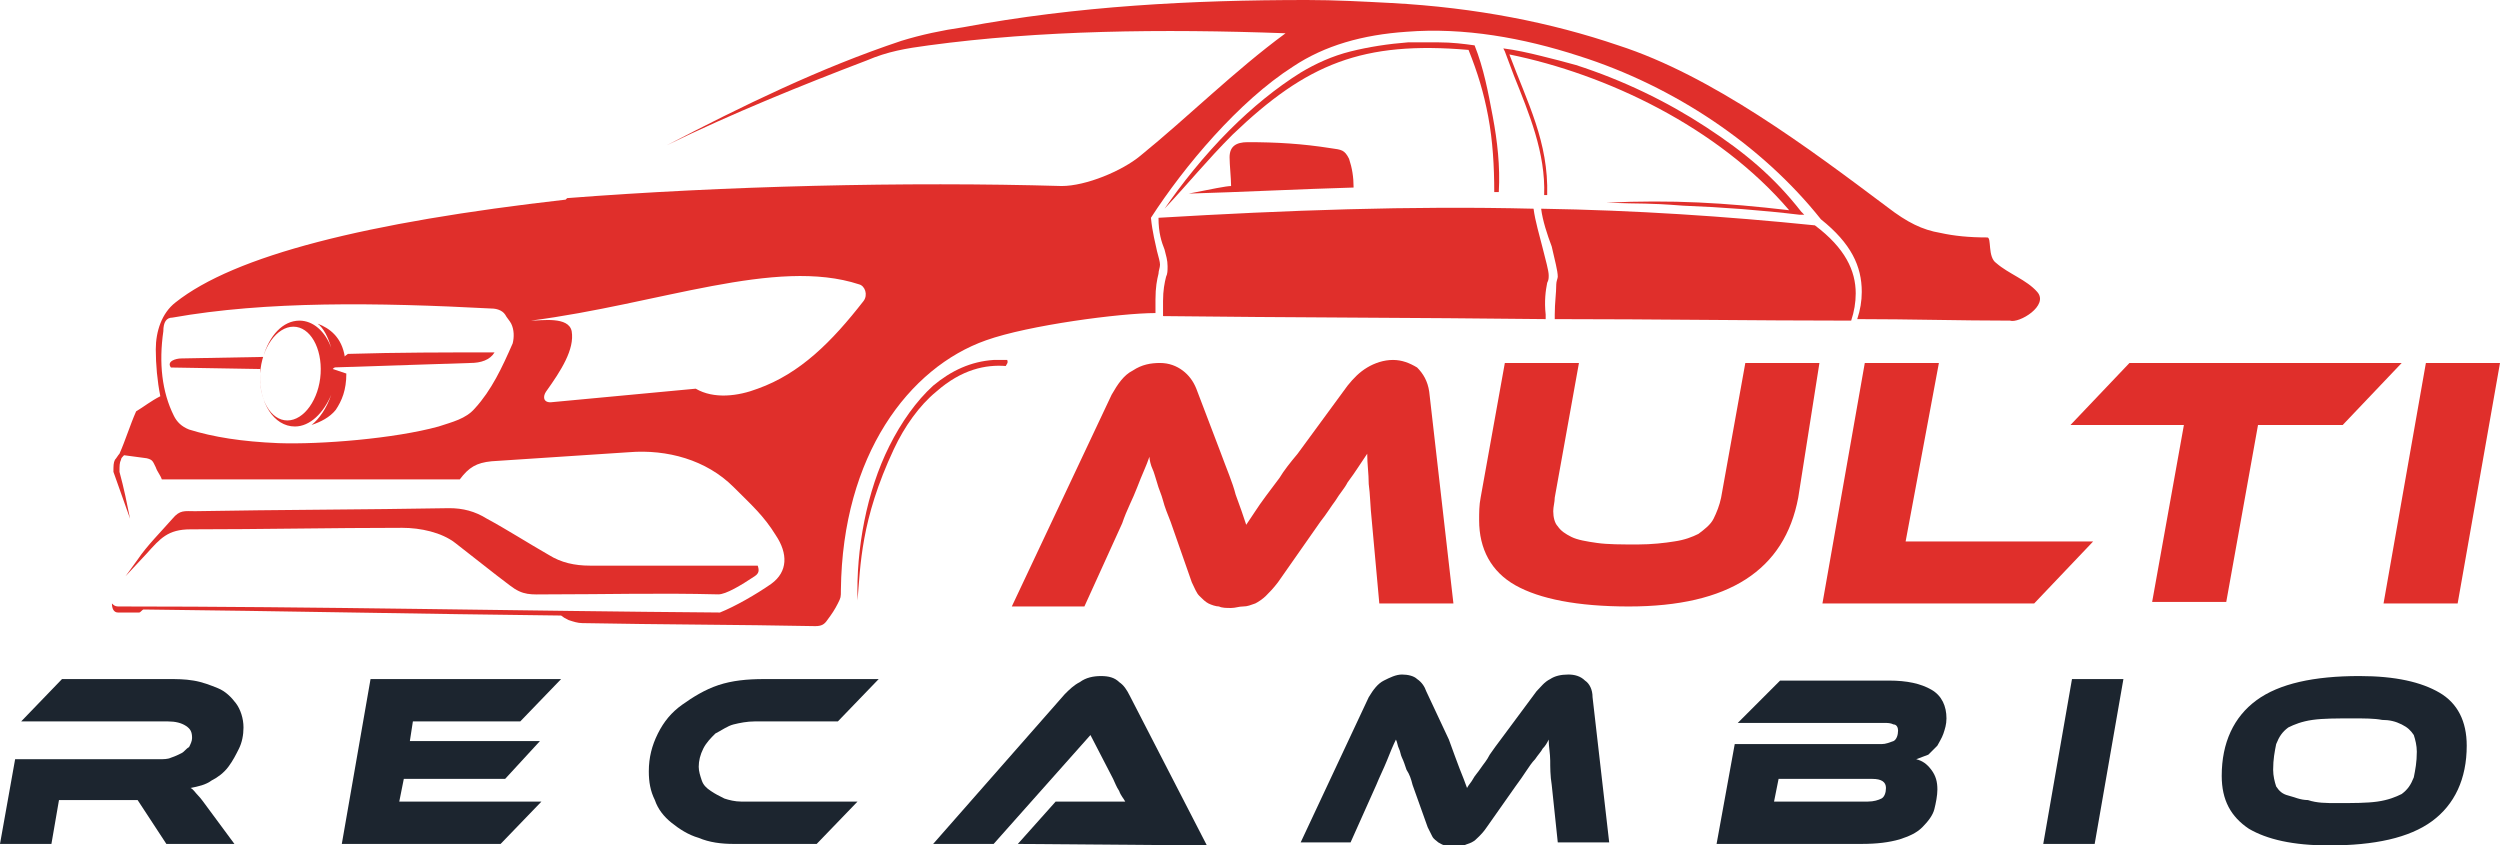
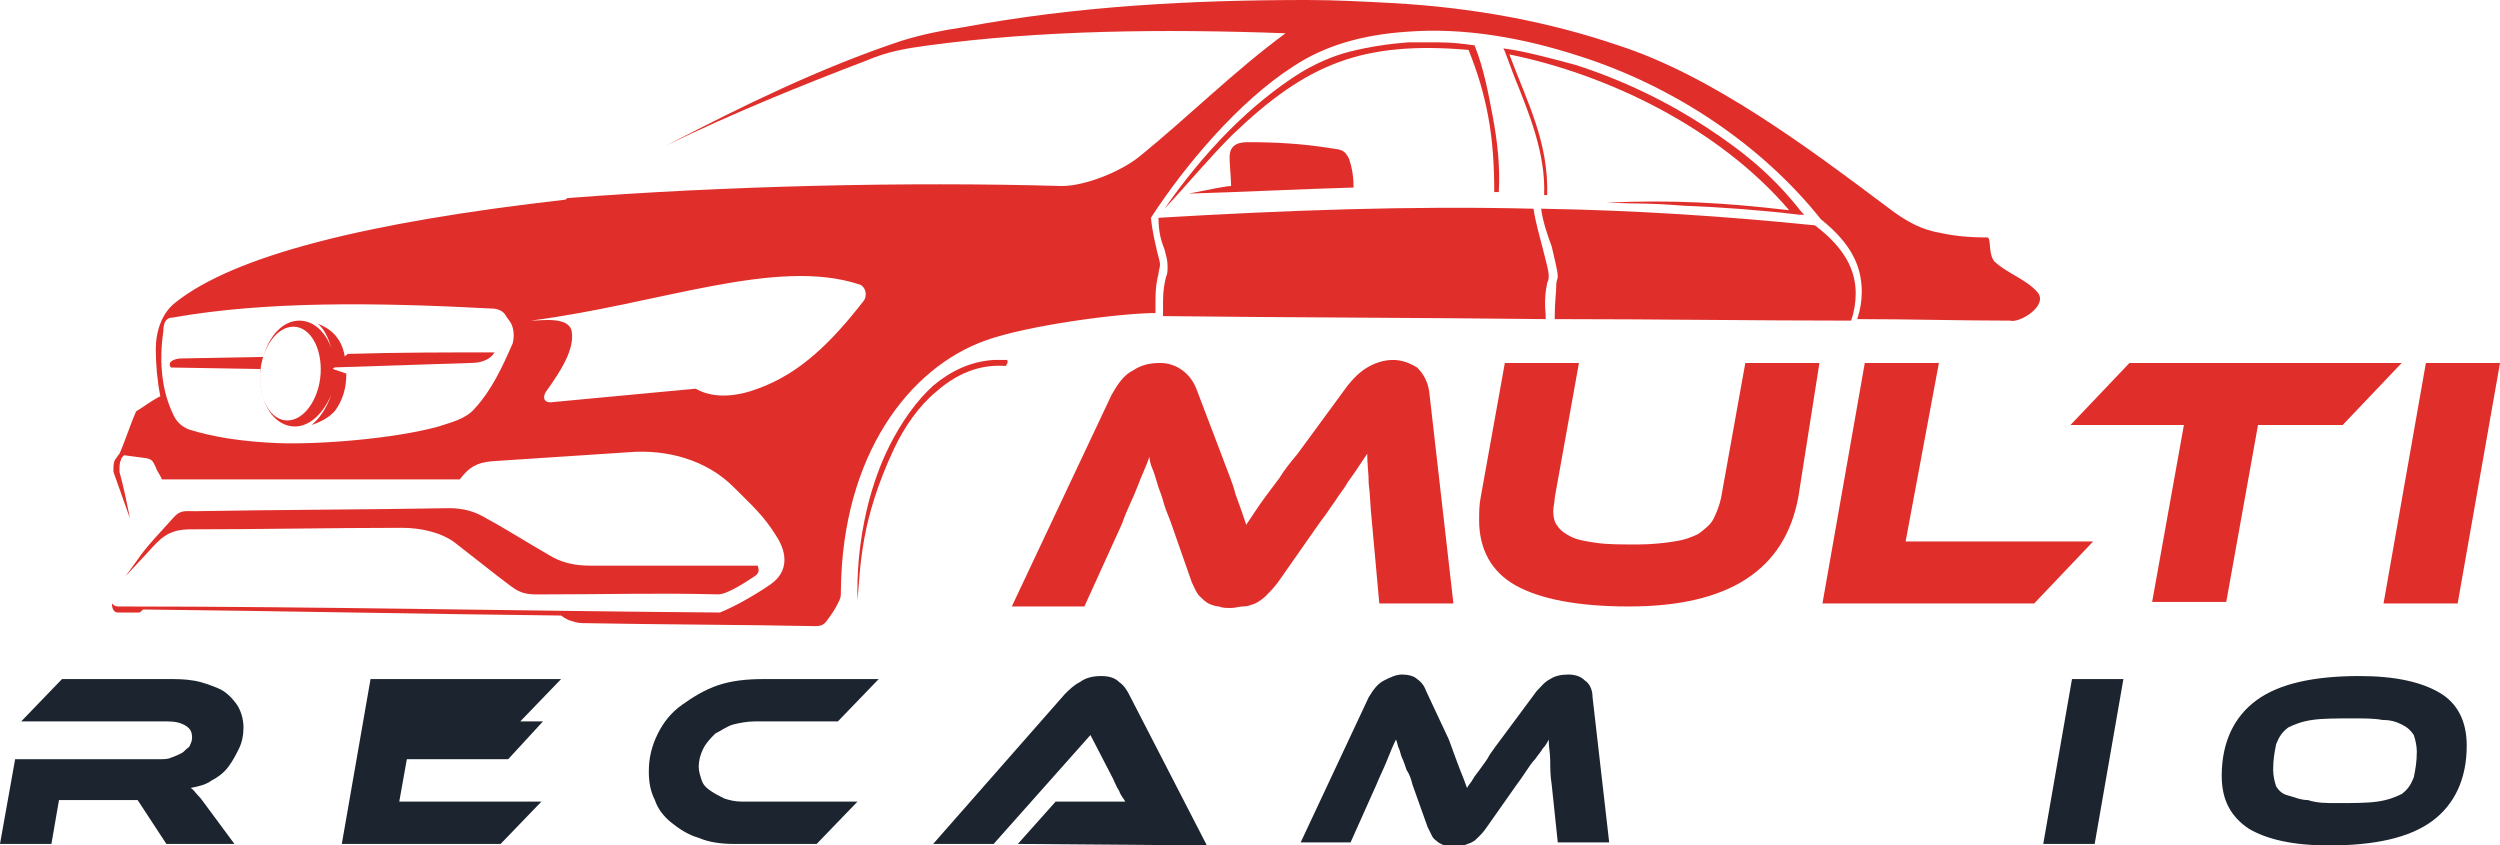
<svg xmlns="http://www.w3.org/2000/svg" xmlns:xlink="http://www.w3.org/1999/xlink" version="1.1" id="Layer_1" x="0px" y="0px" width="165.3px" height="55.9px" viewBox="0 0 165.3 55.9" style="enable-background:new 0 0 165.3 55.9;" xml:space="preserve">
  <style type="text/css">
	.st0{fill:#E02F2B;}
	.st1{fill:#1C252F;}
	.st2{fill-rule:evenodd;clip-rule:evenodd;fill:#E02F2B;}
</style>
  <g>
    <path class="st0" d="M80.7,29.9c0.4,1.1,0.8,2,1,2.8c0.3,0.8,0.5,1.4,0.7,2c0.2-0.3,0.4-0.6,0.6-0.9c0.2-0.3,0.4-0.6,0.7-1   c0.3-0.4,0.6-0.8,0.9-1.2c0.3-0.5,0.7-1,1.2-1.6l3.3-4.5c0.4-0.5,0.8-0.9,1.3-1.2s1.1-0.5,1.7-0.5s1.1,0.2,1.6,0.5   c0.4,0.4,0.7,0.9,0.8,1.6l1.6,14h-4.9l-0.5-5.5c-0.1-0.9-0.1-1.7-0.2-2.4c0-0.7-0.1-1.3-0.1-2c-0.2,0.3-0.4,0.6-0.6,0.9   c-0.2,0.3-0.4,0.6-0.7,1c-0.2,0.4-0.5,0.7-0.8,1.2c-0.3,0.4-0.6,0.9-1,1.4l-2.8,4c-0.3,0.4-0.6,0.7-0.8,0.9   c-0.2,0.2-0.5,0.4-0.7,0.5c-0.3,0.1-0.5,0.2-0.8,0.2s-0.5,0.1-0.8,0.1s-0.6,0-0.8-0.1c-0.2,0-0.5-0.1-0.7-0.2s-0.4-0.3-0.6-0.5   s-0.3-0.5-0.5-0.9l-1.4-4c-0.2-0.5-0.4-1-0.5-1.4s-0.3-0.8-0.4-1.2c-0.1-0.3-0.2-0.7-0.3-0.9S76,30.4,76,30.2   c-0.2,0.6-0.5,1.2-0.8,2s-0.7,1.5-1,2.4l-2.5,5.5h-4.8l6.6-14c0.4-0.7,0.8-1.3,1.4-1.6c0.6-0.4,1.2-0.5,1.8-0.5   c0.6,0,1.1,0.2,1.5,0.5s0.7,0.7,0.9,1.2L80.7,29.9z" />
    <path class="st0" d="M118.9,32.9c-0.9,4.8-4.6,7.2-11.2,7.2c-3.4,0-5.9-0.5-7.5-1.4s-2.4-2.4-2.4-4.3c0-0.5,0-1,0.1-1.5l1.6-8.9   h4.9l-1.6,8.9c0,0.3-0.1,0.6-0.1,0.9c0,0.4,0.1,0.8,0.3,1c0.2,0.3,0.5,0.5,0.9,0.7s1,0.3,1.7,0.4c0.7,0.1,1.6,0.1,2.7,0.1   c0.9,0,1.8-0.1,2.4-0.2c0.7-0.1,1.2-0.3,1.6-0.5c0.4-0.3,0.8-0.6,1-1s0.4-0.9,0.5-1.4l1.6-8.9h4.9L118.9,32.9z" />
    <path class="st0" d="M138.4,35.8l-3.9,4.1h-14l2.8-15.9h4.9L126,35.8H138.4z" />
    <path class="st0" d="M158.8,24l-3.9,4.1h-5.6l-2.1,11.7h-4.9l2.1-11.7h-7.5l3.9-4.1H158.8z" />
    <path class="st0" d="M162.5,39.9h-4.9l2.8-15.9h4.9L162.5,39.9z" />
    <path class="st1" d="M15.5,55.8H11l-1.9-2.9H3.9l-0.5,2.9H0l1-5.6h9.5c0.3,0,0.6,0,0.8-0.1c0.3-0.1,0.5-0.2,0.7-0.3   s0.3-0.3,0.5-0.4c0.1-0.2,0.2-0.4,0.2-0.6c0-0.4-0.1-0.6-0.4-0.8c-0.3-0.2-0.7-0.3-1.2-0.3H1.4l2.7-2.8h7c0.6,0,1.1,0,1.7,0.1   c0.6,0.1,1.1,0.3,1.6,0.5s0.9,0.6,1.2,1s0.5,1,0.5,1.6c0,0.5-0.1,1-0.3,1.4s-0.4,0.8-0.7,1.2s-0.7,0.7-1.1,0.9   c-0.4,0.3-0.9,0.4-1.4,0.5c0.2,0.1,0.3,0.3,0.5,0.5s0.4,0.5,0.7,0.9L15.5,55.8z" />
-     <path class="st1" d="M35.8,53l-2.7,2.8H22.6l1.9-10.9h12.6l-2.7,2.8h-7.1L27.1,49h8.6l-2.3,2.5h-6.7L26.4,53H35.8z" />
+     <path class="st1" d="M35.8,53l-2.7,2.8H22.6l1.9-10.9h12.6l-2.7,2.8h-7.1h8.6l-2.3,2.5h-6.7L26.4,53H35.8z" />
    <path class="st1" d="M56.7,53L54,55.8h-5.5c-0.8,0-1.6-0.1-2.3-0.4c-0.7-0.2-1.3-0.6-1.8-1s-0.9-0.9-1.1-1.5   c-0.3-0.6-0.4-1.2-0.4-1.9c0-0.9,0.2-1.7,0.6-2.5c0.4-0.8,0.9-1.4,1.6-1.9c0.7-0.5,1.5-1,2.4-1.3s1.9-0.4,3-0.4h7.6l-2.7,2.8h-5.5   c-0.5,0-1,0.1-1.4,0.2s-0.8,0.4-1.2,0.6c-0.3,0.3-0.6,0.6-0.8,1s-0.3,0.8-0.3,1.2c0,0.3,0.1,0.6,0.2,0.9c0.1,0.3,0.3,0.5,0.6,0.7   s0.5,0.3,0.9,0.5c0.3,0.1,0.7,0.2,1.1,0.2H56.7z" />
    <path class="st1" d="M67.3,55.8l2.5-2.8h2.7c0.3,0,0.7,0,1,0s0.7,0,0.9,0c-0.1-0.2-0.3-0.4-0.4-0.7c-0.2-0.3-0.3-0.6-0.4-0.8   l-1.5-2.9l-6.4,7.2h-4l8.7-9.9c0.3-0.3,0.6-0.6,1-0.8c0.4-0.3,0.9-0.4,1.4-0.4s0.9,0.1,1.2,0.4c0.3,0.2,0.5,0.5,0.7,0.9l5.1,9.9   L67.3,55.8L67.3,55.8z" />
    <path class="st1" d="M95.8,48.9c0.3,0.8,0.5,1.4,0.7,1.9s0.4,1,0.5,1.3c0.1-0.2,0.3-0.4,0.4-0.6s0.3-0.4,0.5-0.7s0.4-0.5,0.6-0.9   c0.2-0.3,0.5-0.7,0.8-1.1l2.3-3.1c0.3-0.3,0.5-0.6,0.9-0.8c0.3-0.2,0.7-0.3,1.2-0.3c0.4,0,0.8,0.1,1.1,0.4c0.3,0.2,0.5,0.6,0.5,1.1   l1.1,9.6H103l-0.4-3.8c-0.1-0.6-0.1-1.2-0.1-1.6c0-0.5-0.1-0.9-0.1-1.4c-0.1,0.2-0.2,0.4-0.4,0.6c-0.1,0.2-0.3,0.4-0.5,0.7   c-0.2,0.2-0.4,0.5-0.6,0.8s-0.4,0.6-0.7,1l-1.9,2.7c-0.2,0.3-0.4,0.5-0.5,0.6c-0.2,0.2-0.3,0.3-0.5,0.4s-0.3,0.1-0.5,0.2   c-0.2,0-0.4,0-0.6,0s-0.4,0-0.6,0s-0.3-0.1-0.5-0.2c-0.1-0.1-0.3-0.2-0.4-0.4s-0.2-0.4-0.3-0.6l-1-2.8c-0.1-0.4-0.2-0.7-0.4-1   c-0.1-0.3-0.2-0.6-0.3-0.8c-0.1-0.2-0.1-0.4-0.2-0.6c-0.1-0.2-0.1-0.4-0.2-0.6c-0.2,0.4-0.4,0.9-0.6,1.4s-0.5,1.1-0.7,1.6l-1.7,3.8   H86l4.5-9.6c0.3-0.5,0.6-0.9,1-1.1c0.4-0.2,0.8-0.4,1.2-0.4c0.4,0,0.8,0.1,1,0.3c0.3,0.2,0.5,0.5,0.6,0.8L95.8,48.9z" />
-     <path class="st1" d="M126.7,50.2c0.4,0.1,0.7,0.3,1,0.7s0.4,0.8,0.4,1.3c0,0.4-0.1,0.9-0.2,1.3c-0.1,0.4-0.4,0.8-0.8,1.2   s-0.9,0.6-1.5,0.8c-0.7,0.2-1.5,0.3-2.5,0.3h-9.6l1.2-6.6h9.7c0.3,0,0.5-0.1,0.8-0.2c0.2-0.1,0.3-0.4,0.3-0.7   c0-0.2-0.1-0.4-0.3-0.4c-0.2-0.1-0.4-0.1-0.6-0.1h-9.7l2.8-2.8h7.2c1.2,0,2.1,0.2,2.8,0.6c0.7,0.4,1,1.1,1,1.9c0,0.4-0.1,0.7-0.2,1   c-0.1,0.3-0.3,0.6-0.4,0.8c-0.2,0.2-0.4,0.4-0.6,0.6C127.2,50,127,50.1,126.7,50.2z M117.6,51.5l-0.3,1.5h6.2   c0.4,0,0.7-0.1,0.9-0.2s0.3-0.4,0.3-0.7c0-0.4-0.3-0.6-0.9-0.6H117.6z" />
    <path class="st1" d="M138.5,55.8h-3.4l1.9-10.9h3.4L138.5,55.8z" />
    <path class="st1" d="M156,44.7c2.4,0,4.1,0.4,5.3,1.1c1.2,0.7,1.8,1.9,1.8,3.5c0,2.2-0.8,3.9-2.3,5s-3.8,1.6-6.8,1.6   c-2.4,0-4.1-0.4-5.3-1.1c-1.2-0.8-1.8-1.9-1.8-3.5c0-2.2,0.8-3.9,2.3-5S153,44.7,156,44.7z M154.5,53.1c1.1,0,2,0,2.7-0.1   s1.2-0.3,1.6-0.5c0.4-0.3,0.6-0.6,0.8-1.1c0.1-0.5,0.2-1,0.2-1.7c0-0.4-0.1-0.8-0.2-1.1c-0.2-0.3-0.4-0.5-0.8-0.7s-0.8-0.3-1.3-0.3   c-0.5-0.1-1.2-0.1-1.9-0.1c-1.1,0-2,0-2.7,0.1s-1.2,0.3-1.6,0.5c-0.4,0.3-0.6,0.6-0.8,1.1c-0.1,0.5-0.2,1-0.2,1.7   c0,0.4,0.1,0.8,0.2,1.1c0.2,0.3,0.4,0.5,0.8,0.6s0.8,0.3,1.3,0.3C153.2,53.1,153.8,53.1,154.5,53.1z" />
  </g>
  <g>
    <g>
      <g>
        <path id="SVGID_1_" class="st2" d="M134.7,19.3c-0.7-0.8-1.9-1.2-2.7-1.9c-0.6-0.4-0.3-1.7-0.6-1.7c-1.2,0-2.2-0.1-3.1-0.3     c-1.2-0.2-2.2-0.7-3.5-1.7C119.6,9.8,113.2,5,107,3c-4.4-1.5-9.4-2.5-15-2.8C90.1,0.1,88.3,0,86.4,0c-7.6,0-15.2,0.4-22.7,1.8     c-1.4,0.2-2.8,0.5-4.1,0.9C54.2,4.5,49.1,7,44.1,9.6c4.3-2.1,9-4,13.2-5.6c1.4-0.6,2.6-0.8,4.1-1C68.8,2,76.8,1.9,85,2.2     c-3.4,2.5-6.4,5.5-9.6,8.1c-1.2,1-3.6,2-5.2,2c-10.3-0.3-22.4,0-32.7,0.8l-0.1,0.1c-13.2,1.5-21.9,3.7-25.8,6.8     c-0.9,0.7-1.3,1.9-1.3,3.1c0,1,0.1,2.1,0.3,3.1c-0.6,0.3-1.1,0.7-1.6,1c-0.4,0.9-0.7,1.9-1.1,2.8c-0.1,0.1-0.2,0.3-0.3,0.4     c-0.1,0.2-0.1,0.4-0.1,0.8l1.1,3.1c-0.2-1-0.4-2-0.7-3.1c0-0.4,0-0.6,0.1-0.8c0-0.1,0.1-0.2,0.2-0.3l1.5,0.2     c0.4,0.1,0.4,0.2,0.6,0.6c0.1,0.3,0.3,0.5,0.4,0.8h19.7c0.6-0.8,1.1-1.1,2.1-1.2c3-0.2,6-0.4,9.1-0.6c2.5-0.2,5.1,0.5,6.9,2.3     c1.2,1.2,2,1.9,2.8,3.2c0.8,1.2,0.8,2.4-0.3,3.2c-1,0.7-2.4,1.5-3.4,1.9c-13.1-0.1-26.7-0.4-39.8-0.4c-0.2,0-0.3-0.1-0.4-0.2     c0,0.3,0.1,0.6,0.4,0.6h1.4c0.1,0,0.2-0.2,0.3-0.2c9,0.1,18.6,0.3,27.6,0.4c0.3,0.2,0.1,0.1,0.5,0.3c0.3,0.1,0.6,0.2,0.9,0.2     c5.2,0.1,10.3,0.1,15.4,0.2c0.4,0,0.6-0.1,0.8-0.4c0.3-0.4,0.5-0.7,0.7-1.1c0.2-0.4,0.2-0.4,0.2-0.9c0.1-8.9,4.5-14.7,9.6-16.5     c2.8-1,8.9-1.8,11.2-1.8v-0.9c0-0.8,0.1-1.3,0.2-1.7c0-0.2,0.1-0.4,0.1-0.6c0-0.2-0.1-0.5-0.2-0.9c-0.1-0.5-0.3-1.2-0.4-2.2     c2.2-3.4,5.8-7.7,9.4-10C87.6,3,90.1,2.3,93,2.1c3.8-0.3,7.7,0.4,11.4,1.6c6.3,2,12.1,5.9,16,10.8c2,1.6,2.7,3.1,2.7,4.8     c0,0.6-0.1,1.2-0.3,1.8c3.5,0,6.8,0.1,10.1,0.1C133.5,21.4,135.5,20.2,134.7,19.3z M33.9,22.7c-0.7,1.6-1.4,3.1-2.5,4.3     c-0.6,0.7-1.5,0.9-2.4,1.2c-2.9,0.8-7.8,1.2-10.6,1.1c-2.4-0.1-4.3-0.4-5.9-0.9c-0.5-0.2-0.8-0.5-1-0.9c-0.8-1.6-1-3.5-0.7-5.6     c0-0.6,0.2-0.9,0.6-0.9c6.2-1.1,13.5-1,21.1-0.6c0.3,0,0.7,0.1,0.9,0.4c0.1,0.2,0.3,0.4,0.4,0.6C34,21.8,34,22.3,33.9,22.7z      M57.1,19.9c-2.1,2.7-4.2,4.8-7,5.8c-1.3,0.5-2.9,0.7-4.1,0c-3.2,0.3-6.4,0.6-9.6,0.9c-0.5,0-0.5-0.4-0.3-0.7     c1-1.4,1.9-2.8,1.7-4c-0.2-1-2-0.7-2.7-0.7c8.5-1.1,16.2-4.2,21.7-2.4C57.2,18.9,57.4,19.5,57.1,19.9z M102.4,18.2     c0-0.3-0.2-1-0.4-1.8s-0.5-1.8-0.6-2.6c-8.1-0.2-16.4,0.1-24.8,0.6c0,1,0.2,1.6,0.4,2.1c0.1,0.4,0.2,0.7,0.2,1.1     c0,0.3,0,0.5-0.1,0.7c-0.1,0.4-0.2,0.9-0.2,1.6v1c8.2,0.1,16.8,0.1,25.3,0.2v-0.3c-0.1-0.9,0-1.6,0.1-2.1     C102.4,18.5,102.4,18.4,102.4,18.2z M120,14.9c-5.9-0.6-11.9-1-18.1-1.1c0.1,0.8,0.4,1.7,0.7,2.5c0.2,0.9,0.4,1.6,0.4,2     c0,0.1-0.1,0.3-0.1,0.5c0,0.6-0.1,1.2-0.1,2v0.3c6.6,0,13.2,0.1,19.6,0.1c0.2-0.6,0.3-1.2,0.3-1.8C122.7,17.9,122,16.4,120,14.9z     " />
      </g>
      <g>
        <defs>
          <path id="SVGID_2_" d="M11.4,21c6.2-1.1,13.5-1,21.1-0.6c0.3,0,0.7,0.1,0.9,0.4c0.1,0.2,0.3,0.4,0.4,0.6      c0.2,0.4,0.2,0.9,0.1,1.3c-0.7,1.6-1.4,3.1-2.5,4.3c-0.6,0.7-1.5,0.9-2.4,1.2c-2.9,0.8-7.8,1.2-10.6,1.1      c-2.4-0.1-4.3-0.4-5.9-0.9c-0.5-0.2-0.8-0.5-1-0.9c-0.8-1.6-1-3.5-0.7-5.6C10.8,21.3,11,21,11.4,21 M35.1,21.2      c8.5-1.1,16.2-4.2,21.7-2.4c0.4,0.1,0.6,0.7,0.3,1.1c-2.1,2.7-4.2,4.8-7,5.8c-1.3,0.5-2.9,0.7-4.1,0c-3.2,0.3-6.4,0.6-9.6,0.9      c-0.5,0-0.5-0.4-0.3-0.7c1-1.4,1.9-2.8,1.7-4C37.6,20.9,35.8,21.2,35.1,21.2z M101.9,13.8c6.2,0.1,12.2,0.5,18.1,1.1      c2,1.5,2.7,3,2.7,4.5c0,0.6-0.1,1.2-0.3,1.8c-6.4,0-13-0.1-19.6-0.1c0-0.1,0-0.2,0-0.3c0-0.8,0.1-1.4,0.1-2      c0-0.2,0.1-0.4,0.1-0.5c0-0.4-0.2-1.1-0.4-2C102.3,15.5,102,14.6,101.9,13.8z M76.6,14.4c8.4-0.5,16.7-0.8,24.8-0.6      c0.1,0.8,0.4,1.8,0.6,2.6c0.2,0.8,0.4,1.5,0.4,1.8c0,0.2,0,0.3-0.1,0.5c-0.1,0.5-0.2,1.2-0.1,2.1c0,0.1,0,0.2,0,0.3      C93.7,21,85.1,21,76.9,20.9c0-0.3,0-0.6,0-1c0-0.7,0.1-1.2,0.2-1.6c0.1-0.2,0.1-0.4,0.1-0.7c0-0.4-0.1-0.7-0.2-1.1      C76.8,16,76.6,15.4,76.6,14.4z" />
        </defs>
        <clipPath id="SVGID_3_">
          <use xlink:href="#SVGID_2_" style="overflow:visible;" />
        </clipPath>
      </g>
    </g>
    <path class="st2" d="M8.3,38.1L9.1,37c0.6-0.9,1.6-1.9,2.3-2.7c0.5-0.6,0.8-0.5,1.5-0.5c5.6-0.1,11.2-0.1,16.8-0.2   c0.9,0,1.7,0.2,2.5,0.7c1.3,0.7,2.7,1.6,4.1,2.4c0.8,0.5,1.7,0.7,2.7,0.7c3.7,0,7.4,0,11.1,0c0.1,0.3,0.1,0.5-0.2,0.7   c-0.9,0.6-1.9,1.2-2.4,1.2c-4-0.1-7.3,0-11.3,0c-1.1,0-1.6,0.1-2.5-0.6c-1.2-0.9-2.3-1.8-3.6-2.8c-0.9-0.7-2.3-1-3.5-1   c-4.7,0-9.3,0.1-14,0.1c-1.5,0-2,0.6-2.9,1.6L8.3,38.1z" />
    <path class="st2" d="M81.4,12.3c0-0.5-0.1-1.4-0.1-1.9c0-0.7,0.4-1,1.2-1c1.9,0,3.6,0.1,5.5,0.4c0.7,0.1,0.9,0.1,1.2,0.7   c0.2,0.6,0.3,1.2,0.3,1.9c-3.5,0.1-7.4,0.3-10.9,0.4C80.1,12.5,81.1,12.3,81.4,12.3L81.4,12.3z" />
    <path class="st0" d="M66.6,23.8c-0.3,0-0.6,0-0.9,0c-1.5,0.1-2.8,0.7-4,1.7c-1.1,1-2.1,2.4-2.9,4c-1.5,3-2.2,6.8-2.1,10.2   c0.2-2.3,0.2-5.3,2.4-10c0.7-1.5,1.7-2.9,2.8-3.8c1.7-1.5,3.3-1.8,4.6-1.7C66.7,23.9,66.6,23.9,66.6,23.8z" />
    <path class="st0" d="M119.1,14c-1.8-2.3-3.7-3.9-6.3-5.6c-2.6-1.7-5.5-3.1-8.6-4.1c-0.7-0.2-1.5-0.4-2.3-0.6   c-0.8-0.2-1.7-0.4-2.5-0.5l0.1,0.2c0.2,0.5,0.4,1.1,0.6,1.6c1,2.5,2.1,5.1,2,7.9h0.2c0.1-3.5-1.3-6.1-2.5-9.3   c6.4,1.3,13.8,4.8,18.5,10.3c-4.3-0.5-7.7-0.7-12.1-0.5c2.6,0.1,2.5,0,5.1,0.2c2.6,0.1,5.2,0.3,7.7,0.6h0.3L119.1,14z M98.7,7.7   c-0.3-1.6-0.6-3.2-1.2-4.7c-0.7-0.1-1.5-0.2-2.4-0.2h-2c-1.3,0.1-2.6,0.3-3.8,0.6C88.1,3.7,87,4.2,86,4.8c-1.6,1-3.2,2.3-4.7,3.8   c-1.7,1.7-3.2,3.6-4.3,5.2c1.6-1.7,2.8-3.2,4.5-4.9c4.9-4.7,8.6-6.2,15.6-5.6c0.6,1.5,1,2.8,1.3,4.4c0.3,1.6,0.4,3.3,0.4,5h0.3   C99.2,11,99,9.3,98.7,7.7z" />
    <path class="st2" d="M22.1,24.3L22.1,24.3l0.5-0.3l0.3,0.1c0-0.2,0-0.3-0.1-0.5c-0.2-1.3-1-1.9-1.8-2.2c0.4,0.3,0.7,0.9,0.9,1.6   c-0.4-1.1-1.2-1.8-2.1-1.8c-1.1,0-2,1-2.4,2.4l-5.4,0.1c-0.4,0-1,0.2-0.7,0.6l5.9,0.1v0.3c-0.1,1.9,0.9,3.5,2.3,3.5   c1,0,1.9-0.9,2.4-2.1c-0.3,0.9-0.8,1.6-1.3,2c0.6-0.2,1.2-0.5,1.6-1c0.4-0.6,0.7-1.3,0.7-2.4l-0.9-0.3L22.1,24.3z M19,27.8   c-1.1,0-1.9-1.4-1.8-3.1c0.1-1.7,1.1-3.1,2.2-3.1c1.1,0,1.9,1.4,1.8,3.1C21.1,26.4,20.1,27.8,19,27.8z" />
    <path class="st2" d="M21.9,24.3c3.1-0.1,6-0.2,9.2-0.3c0.7,0,1.3-0.2,1.6-0.7c-3.2,0-6.4,0-9.7,0.1C22.6,23.7,22.2,24,21.9,24.3   L21.9,24.3z" />
  </g>
</svg>